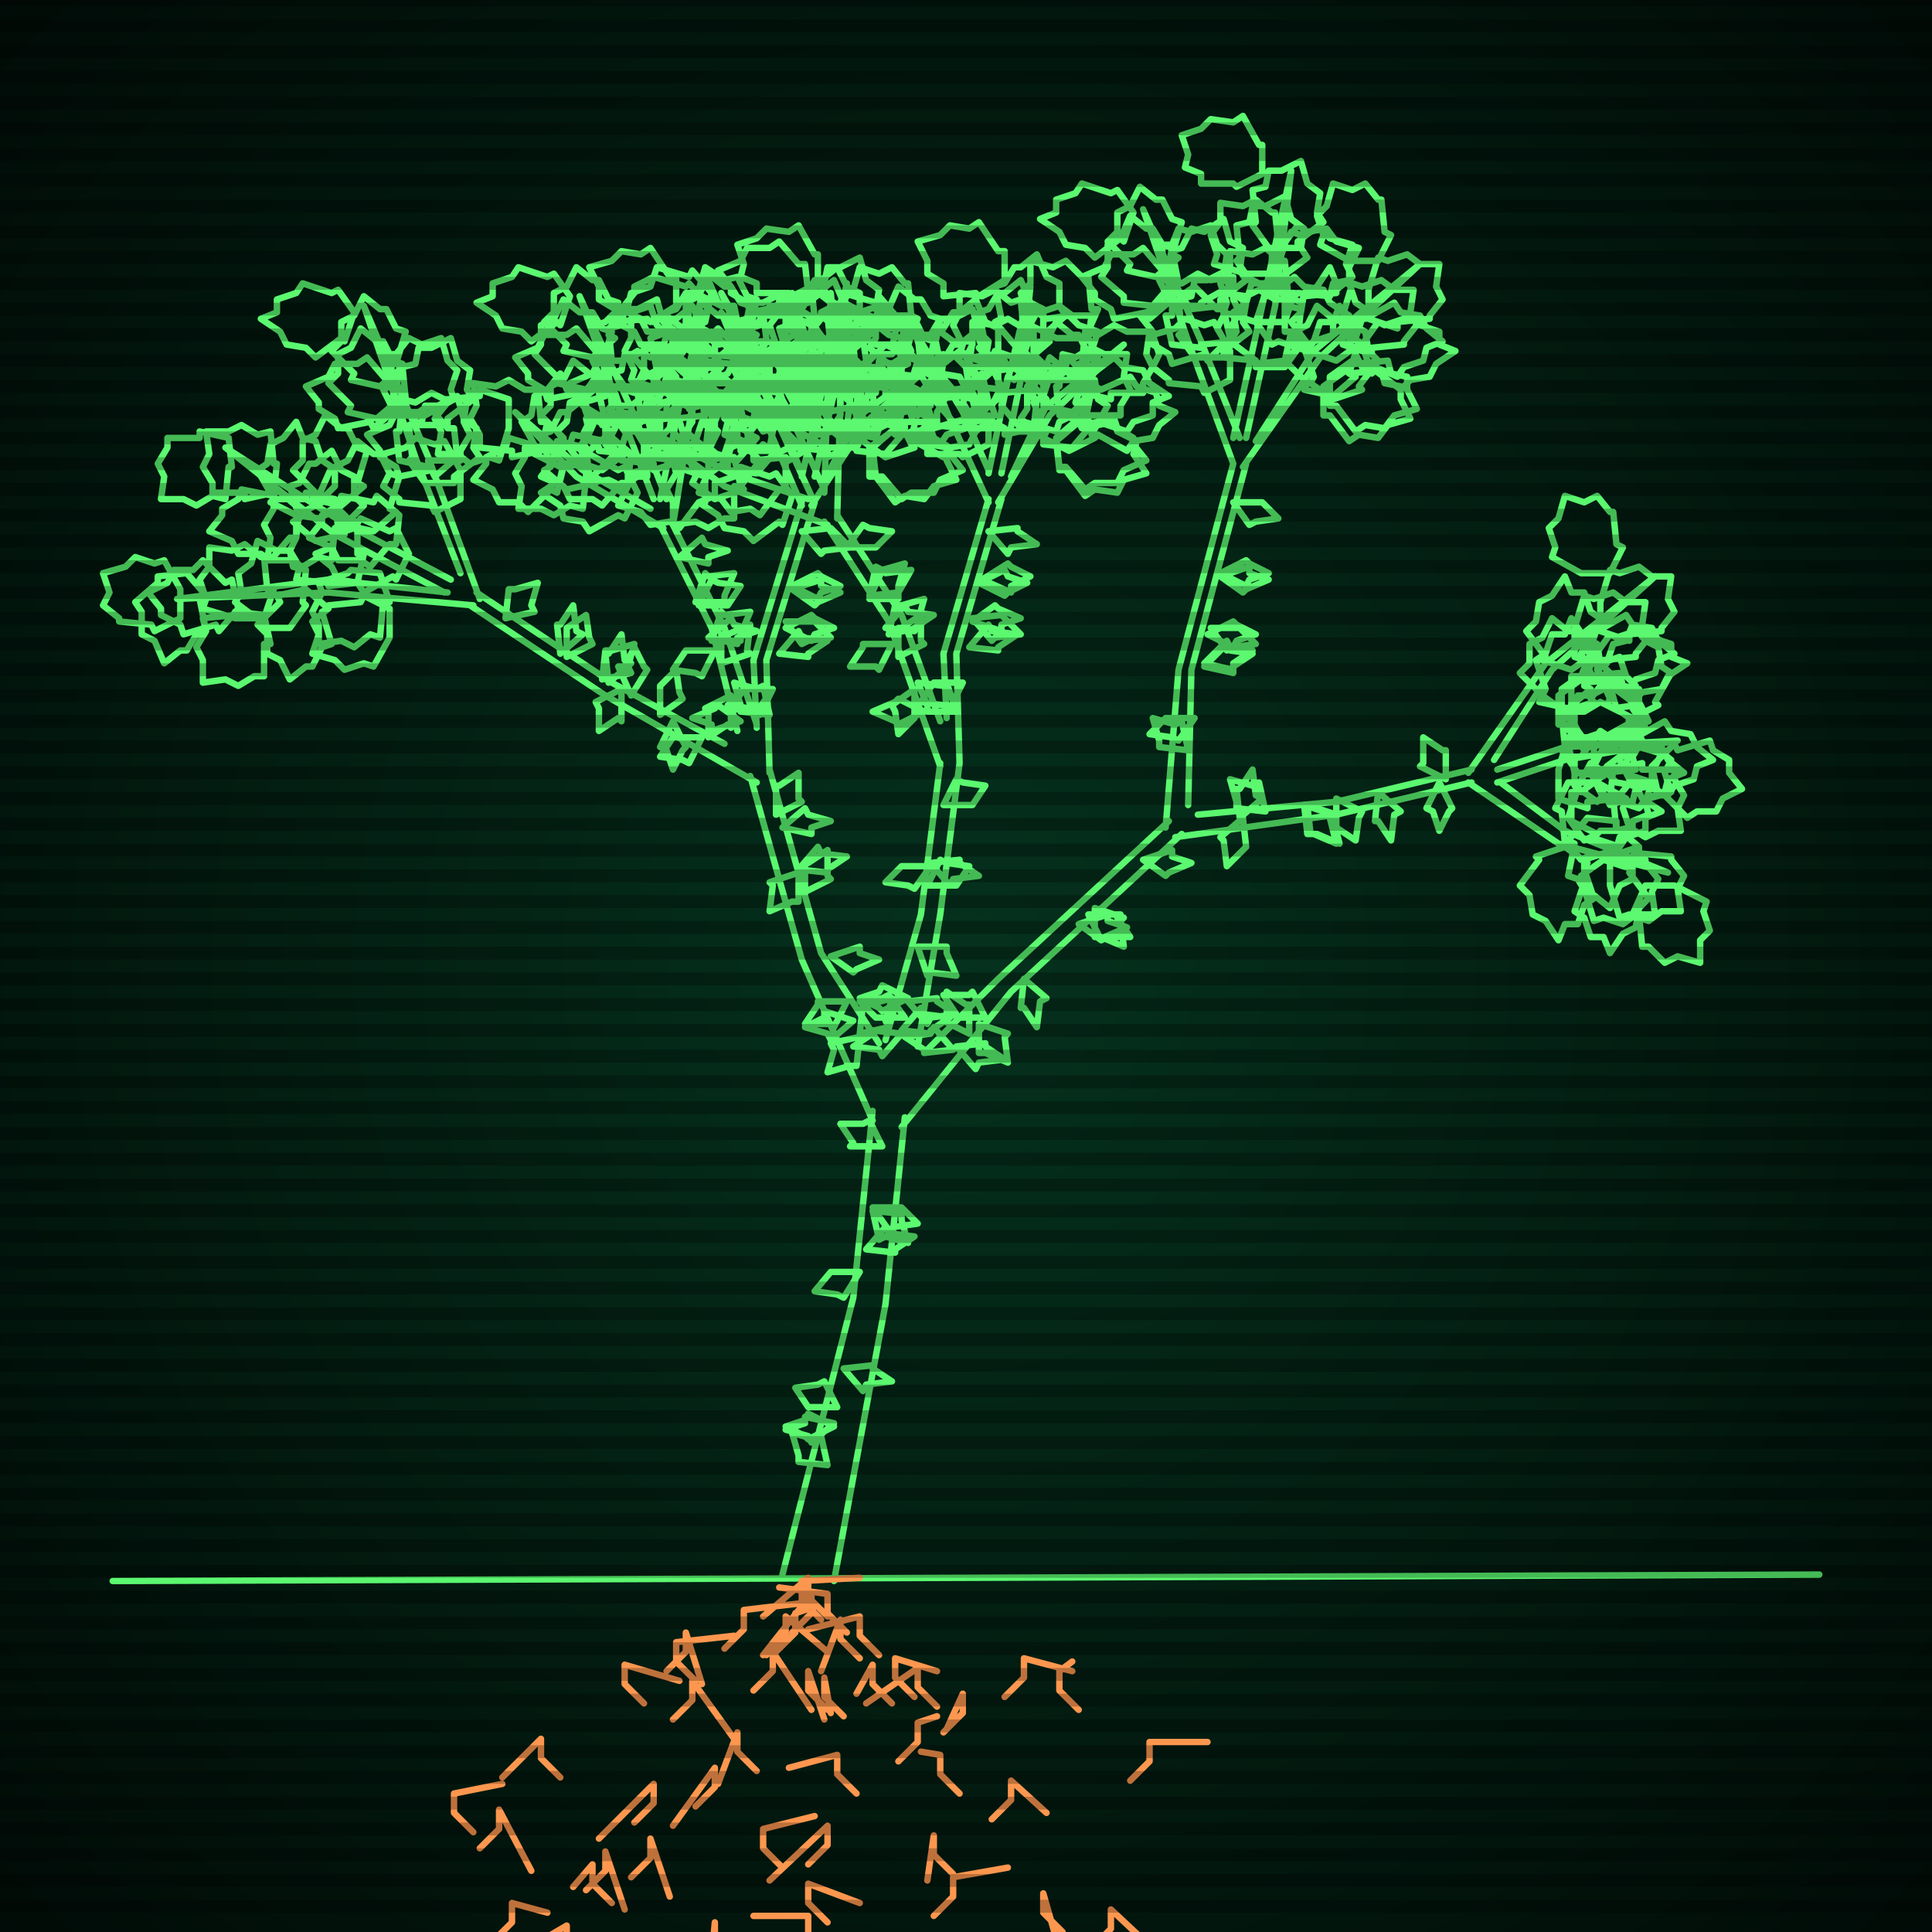
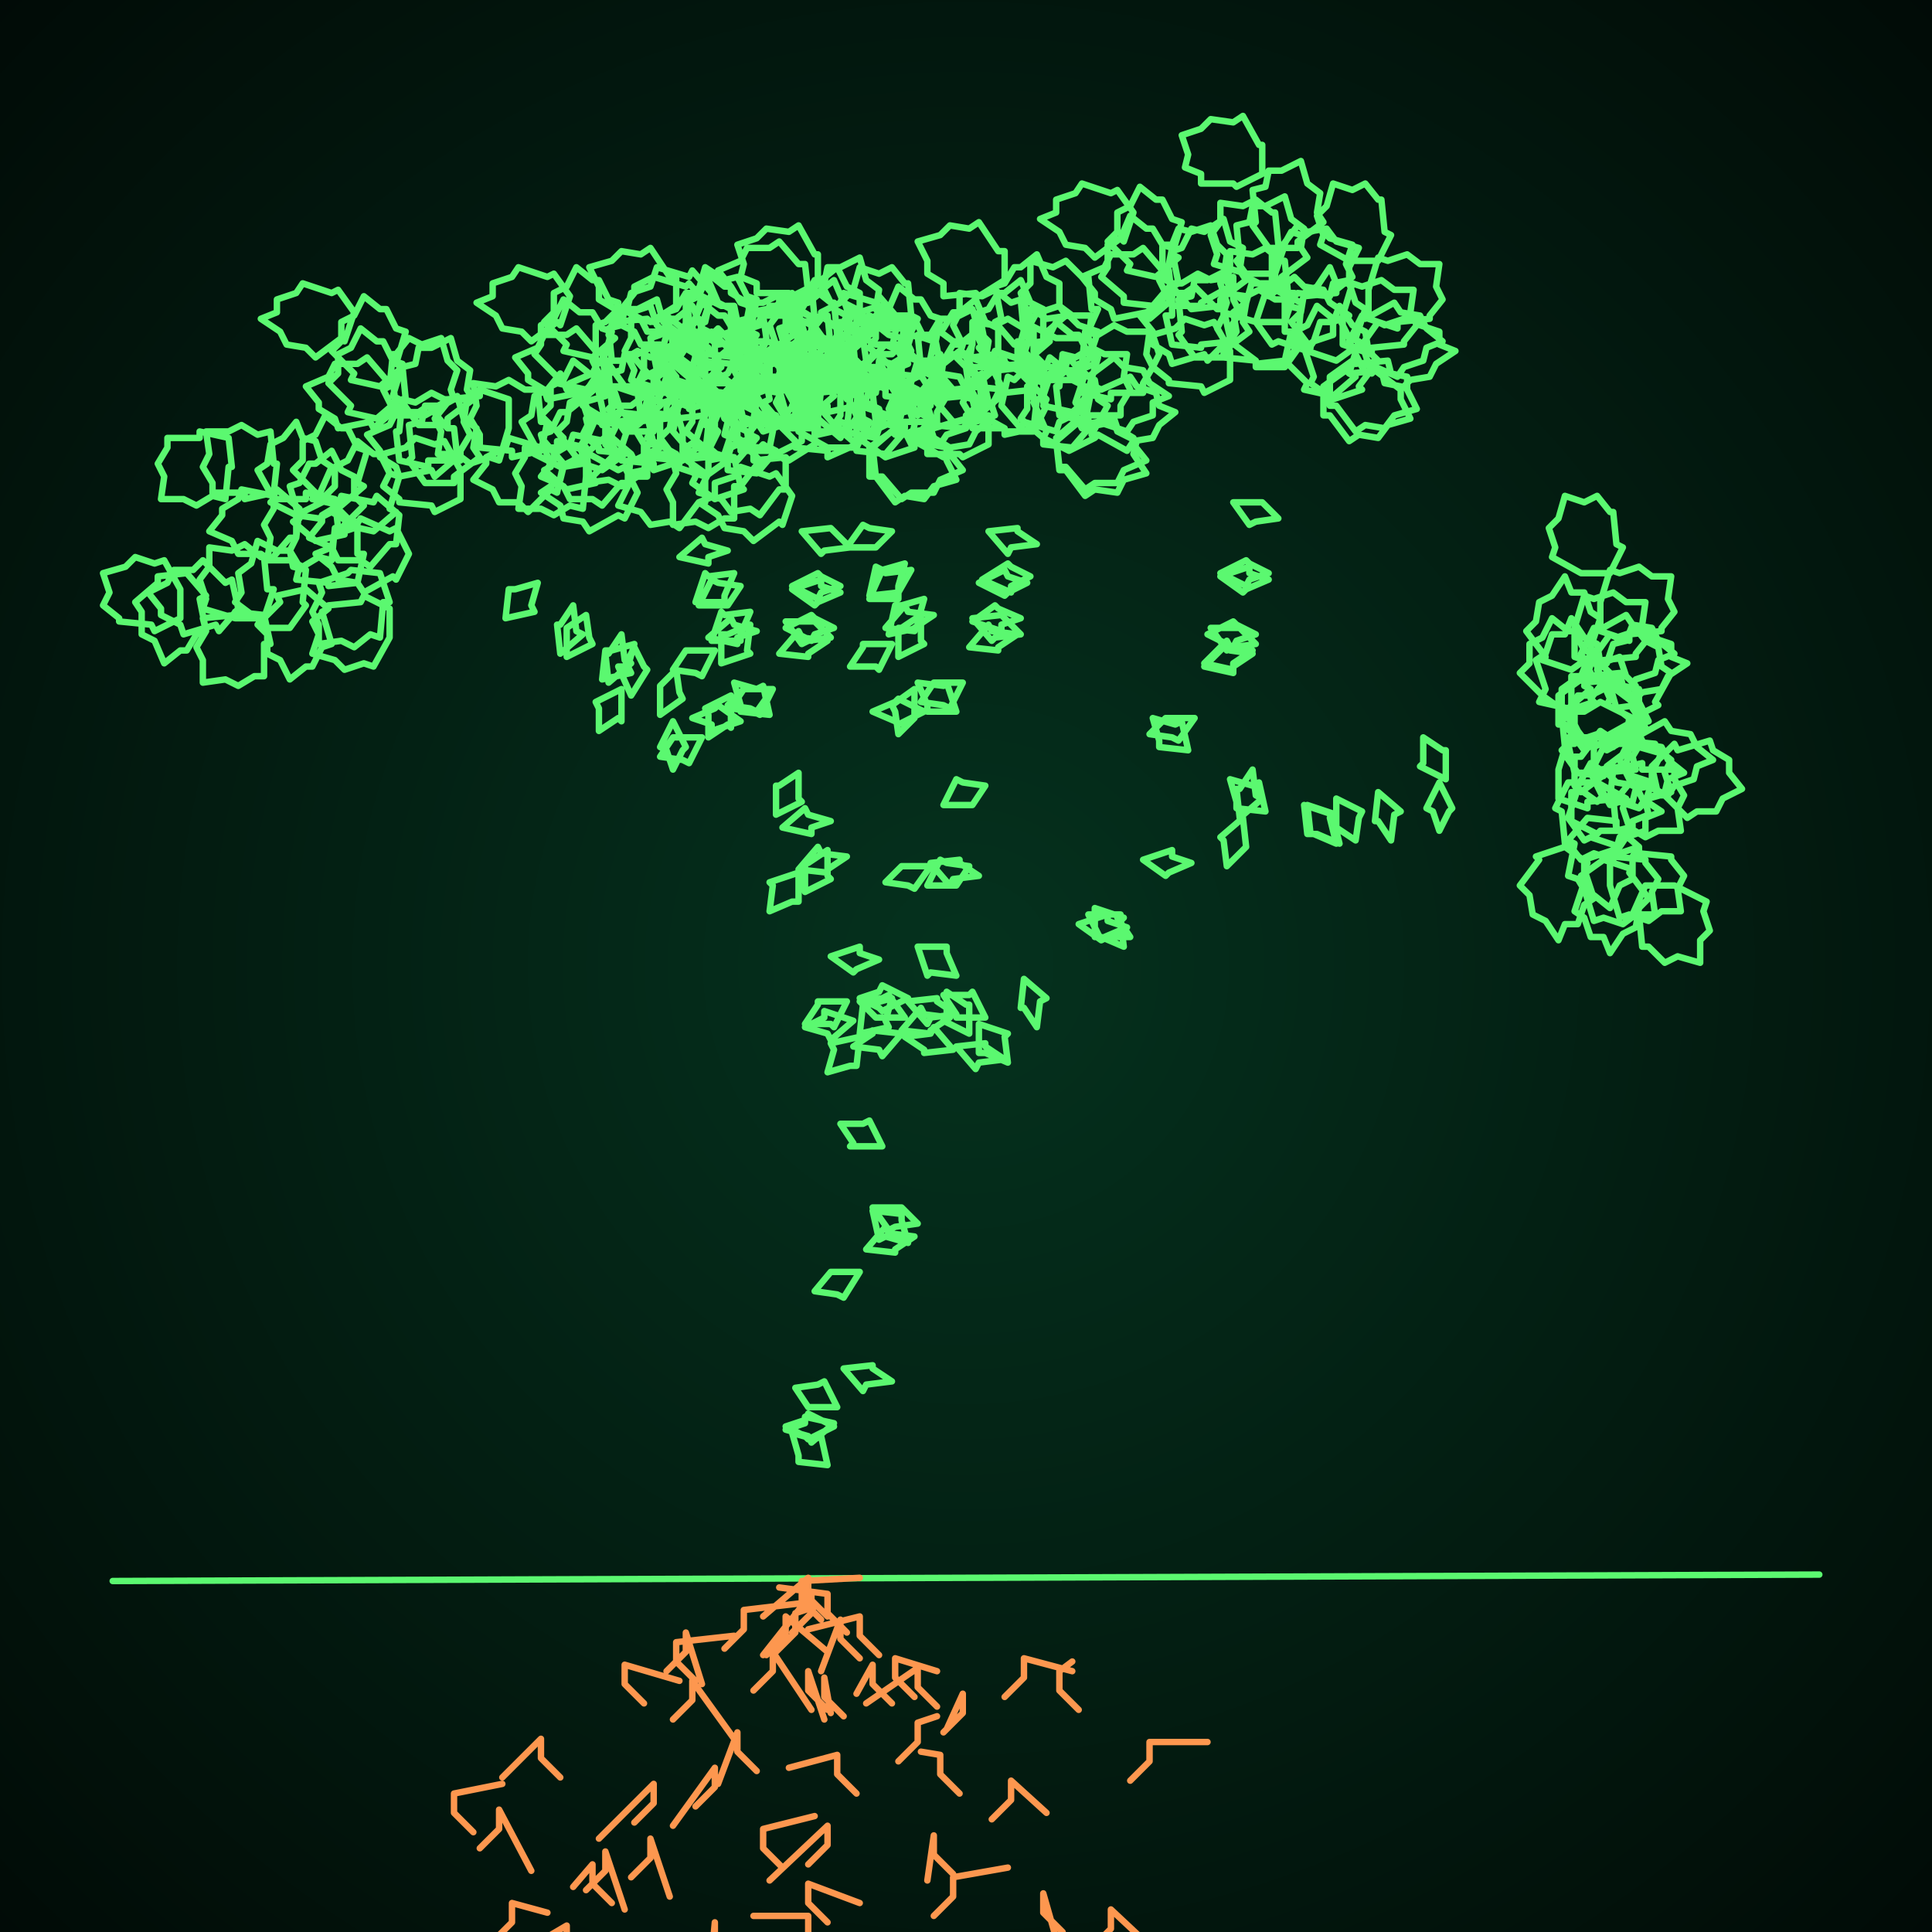
<svg xmlns="http://www.w3.org/2000/svg" width="600" height="600">
  <style>
                @keyframes glow {0 % {opacity: 0.6;}
                3% {opacity: 0.9;} 30% {opacity: 0.6} 70% {opacity: 0.9}}
    
                .flicker {
                animation: glow 3s linear infinite alternate;
                animation-duration: 1.2s;
                animation-delay: 0.9s;
            }
    
    
            </style>
  <defs>
    <radialGradient id="screenGradient" r="100%">
      <stop offset="0%" stop-color="#05321e" />
      <stop offset="90%" stop-color="black" />
    </radialGradient>
  </defs>
-   <rect fill="black" width="600" height="600" />
  <rect className="flicker" fill="url(#screenGradient)" width="600" height="600" />
  <path id="ground-path" className="flicker" style="fill: none;stroke: #5bf870;stroke-width:2px;stroke-linecap:round;stroke-linejoin:round;stroke-miterlimit:4;stroke-dasharray:none" d="M 35 491 L 565 489 " />
-   <path id="branch-path" className="flicker" style="fill: none;stroke: #5bf870;stroke-width:2px;stroke-linecap:round;stroke-linejoin:round;stroke-miterlimit:4;stroke-dasharray:none" d="M 243 489 L 265 403 L 271 345 M 281 347 L 275 405 L 259 491 M 271 348 L 249 298 L 233 241 M 239 239 L 255 296 L 273 324 M 235 243 L 188 216 L 146 188 M 148 184 L 190 212 L 225 231 M 147 188 L 102 184 L 55 186 L 102 180 L 139 184 M 138 184 L 104 166 L 70 139 L 106 162 L 140 180 M 143 178 L 129 142 L 113 95 L 133 142 L 149 186 M 229 227 L 221 195 L 205 163 M 209 163 L 225 195 L 235 225 M 206 164 L 179 148 L 160 128 L 181 146 L 202 158 M 203 155 L 193 129 L 180 92 L 197 129 L 207 155 M 205 155 L 211 126 L 218 97 L 215 126 L 209 163 M 235 226 L 234 205 L 249 156 M 253 156 L 238 205 L 239 240 M 249 157 L 237 129 L 224 97 L 241 127 L 249 147 M 249 148 L 256 118 L 263 88 L 260 118 L 253 148 M 256 149 L 267 129 L 293 110 L 269 131 L 252 157 M 275 323 L 286 284 L 292 237 M 298 237 L 292 284 L 285 325 M 292 238 L 276 193 L 256 162 M 260 160 L 280 191 L 292 224 M 257 163 L 225 151 L 202 134 L 227 147 L 251 155 M 252 154 L 240 128 L 224 91 L 244 126 L 256 152 M 256 153 L 257 122 L 258 91 L 261 122 L 260 161 M 294 223 L 293 203 L 307 155 M 311 155 L 297 203 L 298 237 M 307 156 L 295 130 L 283 101 L 299 128 L 307 146 M 307 147 L 313 118 L 320 89 L 317 118 L 311 147 M 314 148 L 324 127 L 349 107 L 326 129 L 310 156 M 288 326 L 310 304 L 363 255 M 367 259 L 314 308 L 280 350 M 362 257 L 366 208 L 383 144 M 387 144 L 370 208 L 369 250 M 383 144 L 369 106 L 355 65 L 373 106 L 385 136 M 383 136 L 392 95 L 401 53 L 396 95 L 387 136 M 390 137 L 408 109 L 441 82 L 410 111 L 386 145 M 372 253 L 415 249 L 457 239 M 457 243 L 415 253 L 365 260 M 456 240 L 480 206 L 514 179 L 482 208 L 464 236 M 465 239 L 486 232 L 521 230 L 486 236 L 465 243 M 466 243 L 486 258 L 518 271 L 484 262 L 456 243 " />
  <path id="leaf-path" className="flicker" style="fill: none;stroke: #5bf870;stroke-width:2px;stroke-linecap:round;stroke-linejoin:round;stroke-miterlimit:4;stroke-dasharray:none" d="M 259 443 L 251 447 L 250 446 L 244 443 L 250 441 L 251 439 L 259 443 M 262 425 L 271 424 L 271 425 L 277 429 L 269 430 L 268 432 L 262 425 M 267 395 L 262 403 L 260 402 L 253 401 L 258 395 L 258 395 L 267 395 M 257 455 L 248 454 L 248 452 L 246 445 L 253 447 L 255 446 L 257 455 M 274 356 L 264 356 L 265 355 L 261 349 L 268 349 L 270 348 L 274 356 M 271 375 L 280 375 L 280 375 L 285 380 L 278 381 L 276 382 L 271 375 M 269 388 L 275 381 L 276 383 L 284 384 L 278 388 L 278 389 L 269 388 M 259 442 L 252 448 L 251 446 L 244 444 L 250 442 L 250 440 L 259 442 M 260 437 L 251 437 L 251 437 L 247 431 L 254 430 L 256 429 L 260 437 M 271 376 L 280 377 L 280 379 L 282 386 L 275 384 L 273 385 L 271 376 M 243 257 L 250 251 L 251 253 L 258 255 L 252 257 L 252 259 L 243 257 M 248 271 L 248 280 L 246 280 L 239 283 L 240 275 L 239 274 L 248 271 M 265 317 L 258 323 L 257 321 L 250 319 L 256 316 L 256 314 L 265 317 M 248 270 L 254 263 L 255 265 L 263 266 L 257 270 L 257 271 L 248 270 M 250 277 L 250 268 L 251 268 L 257 264 L 257 272 L 258 273 L 250 277 M 267 321 L 268 312 L 270 312 L 277 310 L 275 317 L 276 319 L 267 321 M 263 311 L 259 319 L 258 318 L 250 318 L 254 312 L 254 311 L 263 311 M 258 297 L 267 294 L 267 296 L 273 298 L 266 301 L 265 302 L 258 297 M 241 253 L 241 244 L 242 244 L 248 240 L 248 248 L 249 249 L 241 253 M 267 322 L 266 331 L 264 331 L 257 333 L 259 326 L 258 324 L 267 322 M 205 222 L 205 213 L 205 213 L 210 208 L 211 215 L 212 217 L 205 222 M 193 214 L 193 224 L 192 223 L 186 227 L 186 220 L 185 218 L 193 214 M 187 211 L 188 202 L 190 202 L 197 200 L 195 207 L 196 209 L 187 211 M 174 203 L 173 194 L 174 194 L 178 188 L 179 196 L 181 197 L 174 203 M 196 216 L 192 207 L 194 207 L 197 201 L 200 207 L 201 208 L 196 216 M 209 224 L 213 232 L 212 233 L 209 239 L 207 233 L 205 232 L 209 224 M 218 229 L 214 237 L 212 236 L 205 235 L 209 229 L 209 229 L 218 229 M 157 192 L 158 183 L 160 183 L 167 181 L 165 188 L 166 190 L 157 192 M 176 204 L 176 195 L 176 195 L 182 191 L 183 198 L 184 200 L 176 204 M 189 212 L 188 203 L 189 203 L 193 197 L 194 205 L 196 206 L 189 212 M 56 192 L 48 196 L 47 194 L 37 193 L 37 192 L 32 188 L 34 184 L 32 178 L 39 176 L 42 173 L 48 175 L 51 174 L 56 183 L 56 183 L 56 192 M 95 183 L 102 189 L 100 190 L 103 200 L 100 201 L 97 207 L 95 207 L 90 211 L 87 205 L 83 203 L 83 197 L 80 194 L 87 187 L 86 185 L 95 183 M 111 181 L 102 182 L 102 181 L 92 180 L 93 176 L 90 171 L 92 167 L 92 160 L 99 161 L 103 159 L 108 162 L 111 162 L 111 172 L 113 172 L 111 181 M 82 191 L 84 200 L 82 200 L 82 210 L 79 210 L 74 213 L 70 211 L 63 212 L 63 205 L 61 201 L 64 196 L 63 192 L 73 191 L 73 190 L 82 191 M 90 195 L 81 195 L 81 193 L 73 187 L 75 184 L 74 178 L 78 175 L 80 168 L 86 171 L 90 171 L 91 176 L 95 177 L 94 187 L 95 188 L 90 195 M 58 178 L 64 185 L 62 186 L 64 196 L 61 197 L 58 202 L 56 202 L 51 206 L 48 199 L 44 197 L 44 190 L 42 187 L 49 181 L 49 179 L 58 178 M 121 189 L 121 198 L 121 198 L 116 207 L 113 206 L 107 208 L 104 205 L 97 203 L 99 197 L 97 193 L 102 189 L 102 188 L 112 187 L 113 185 L 121 189 M 82 192 L 73 192 L 73 192 L 63 189 L 64 186 L 62 180 L 65 176 L 65 170 L 72 171 L 76 169 L 81 173 L 82 173 L 83 183 L 85 183 L 82 192 M 74 189 L 68 196 L 67 194 L 57 197 L 56 194 L 50 191 L 50 189 L 46 184 L 52 181 L 54 177 L 60 177 L 63 174 L 70 181 L 72 180 L 74 189 M 118 178 L 121 187 L 119 187 L 118 198 L 115 197 L 110 201 L 106 199 L 99 200 L 99 194 L 97 190 L 100 184 L 99 181 L 108 178 L 109 177 L 118 178 M 104 155 L 105 164 L 104 164 L 103 174 L 99 173 L 94 176 L 90 174 L 83 174 L 84 167 L 82 163 L 85 158 L 85 155 L 95 155 L 95 153 L 104 155 M 116 165 L 107 163 L 108 161 L 101 154 L 104 151 L 104 145 L 108 143 L 111 137 L 116 141 L 118 141 L 121 147 L 124 148 L 121 158 L 123 159 L 116 165 M 93 158 L 92 167 L 90 167 L 84 174 L 81 172 L 74 172 L 72 168 L 65 165 L 69 160 L 69 158 L 74 155 L 75 152 L 85 154 L 86 152 L 93 158 M 98 168 L 91 162 L 93 161 L 90 151 L 93 150 L 96 144 L 98 144 L 103 140 L 106 146 L 110 148 L 110 154 L 113 157 L 106 164 L 107 166 L 98 168 M 71 136 L 72 145 L 71 145 L 70 155 L 66 154 L 61 157 L 57 155 L 50 155 L 51 148 L 49 144 L 52 139 L 52 136 L 62 136 L 62 134 L 71 136 M 127 172 L 123 180 L 122 179 L 113 184 L 111 181 L 105 180 L 103 176 L 98 172 L 103 170 L 104 166 L 110 164 L 112 161 L 121 165 L 123 164 L 127 172 M 92 160 L 84 156 L 85 155 L 80 146 L 83 144 L 84 138 L 88 136 L 92 131 L 94 136 L 98 137 L 100 143 L 103 145 L 99 154 L 100 156 L 92 160 M 85 153 L 76 155 L 76 153 L 66 153 L 66 150 L 63 145 L 65 141 L 64 134 L 71 134 L 75 132 L 80 135 L 84 134 L 85 144 L 86 144 L 85 153 M 124 160 L 123 169 L 121 169 L 115 176 L 112 174 L 105 174 L 103 170 L 96 167 L 100 162 L 100 160 L 105 157 L 106 154 L 116 156 L 117 154 L 124 160 M 106 157 L 97 155 L 98 153 L 91 146 L 94 143 L 94 137 L 98 135 L 101 129 L 106 133 L 108 133 L 111 139 L 114 140 L 111 150 L 113 151 L 106 157 M 132 150 L 127 143 L 128 142 L 127 132 L 131 131 L 132 126 L 136 126 L 142 123 L 144 130 L 148 133 L 147 139 L 149 142 L 141 148 L 141 150 L 132 150 M 123 127 L 116 133 L 115 131 L 105 133 L 104 130 L 99 127 L 99 125 L 95 120 L 102 117 L 104 113 L 111 113 L 114 111 L 120 118 L 122 118 L 123 127 M 124 143 L 123 134 L 124 134 L 125 124 L 129 125 L 134 122 L 138 124 L 145 124 L 144 131 L 146 135 L 143 140 L 143 143 L 133 143 L 133 145 L 124 143 M 110 97 L 107 106 L 106 105 L 98 111 L 95 108 L 89 107 L 87 103 L 81 99 L 86 97 L 86 93 L 92 91 L 94 88 L 103 91 L 105 90 L 110 97 M 143 155 L 135 159 L 134 157 L 124 156 L 124 155 L 119 151 L 121 147 L 119 141 L 126 139 L 129 136 L 135 138 L 138 137 L 143 146 L 143 146 L 143 155 M 123 129 L 119 121 L 121 120 L 122 110 L 123 110 L 127 105 L 131 107 L 137 105 L 139 112 L 142 115 L 140 121 L 141 124 L 132 129 L 132 129 L 123 129 M 118 120 L 109 118 L 110 116 L 103 109 L 106 106 L 106 100 L 110 98 L 113 92 L 118 96 L 120 96 L 123 102 L 126 103 L 123 113 L 125 114 L 118 120 M 142 142 L 135 148 L 134 146 L 124 148 L 123 145 L 118 142 L 118 140 L 114 135 L 121 132 L 123 128 L 130 128 L 133 126 L 139 133 L 141 133 L 142 142 M 130 132 L 125 125 L 126 124 L 125 114 L 129 113 L 130 108 L 134 108 L 140 105 L 142 112 L 146 115 L 145 121 L 147 124 L 139 130 L 139 132 L 130 132 M 117 130 L 108 128 L 109 126 L 102 119 L 105 116 L 105 110 L 109 108 L 112 102 L 117 106 L 119 106 L 122 112 L 125 113 L 122 123 L 124 124 L 117 130 M 222 202 L 218 210 L 216 209 L 209 208 L 213 202 L 213 202 L 222 202 M 220 198 L 227 192 L 228 194 L 235 196 L 229 198 L 229 200 L 220 198 M 216 187 L 219 178 L 220 179 L 228 178 L 225 185 L 225 187 L 216 187 M 224 206 L 224 197 L 226 197 L 233 194 L 232 202 L 233 203 L 224 206 M 227 216 L 227 226 L 226 225 L 220 229 L 220 222 L 219 220 L 227 216 M 230 224 L 221 227 L 221 225 L 215 223 L 222 220 L 223 219 L 230 224 M 211 173 L 218 167 L 219 169 L 226 171 L 220 173 L 220 175 L 211 173 M 217 188 L 221 180 L 223 181 L 230 182 L 226 188 L 226 188 L 217 188 M 221 199 L 224 190 L 225 191 L 233 190 L 230 197 L 230 199 L 221 199 M 224 206 L 224 197 L 226 197 L 233 194 L 232 202 L 233 203 L 224 206 M 182 139 L 183 148 L 182 148 L 181 158 L 177 157 L 172 160 L 168 158 L 161 158 L 162 151 L 160 147 L 163 142 L 163 139 L 173 139 L 173 137 L 182 139 M 187 146 L 178 143 L 179 142 L 173 134 L 176 131 L 177 125 L 181 123 L 185 117 L 187 122 L 191 122 L 193 128 L 196 130 L 193 139 L 194 141 L 187 146 M 175 144 L 173 153 L 171 152 L 164 159 L 161 156 L 155 156 L 153 152 L 147 149 L 151 144 L 151 142 L 157 139 L 158 136 L 168 139 L 169 137 L 175 144 M 176 152 L 169 146 L 171 145 L 168 135 L 171 134 L 174 128 L 176 128 L 181 124 L 184 130 L 188 132 L 188 138 L 191 141 L 184 148 L 185 150 L 176 152 M 158 124 L 158 133 L 158 133 L 155 143 L 152 142 L 146 144 L 142 141 L 136 141 L 137 134 L 135 130 L 139 125 L 139 124 L 149 123 L 149 121 L 158 124 M 198 153 L 194 161 L 192 160 L 183 165 L 181 162 L 175 161 L 174 157 L 168 153 L 174 149 L 175 145 L 181 144 L 183 141 L 192 146 L 194 145 L 198 153 M 174 145 L 166 141 L 167 140 L 162 131 L 165 129 L 166 123 L 170 121 L 174 116 L 176 121 L 180 122 L 182 128 L 185 130 L 181 139 L 182 141 L 174 145 M 168 140 L 159 142 L 159 140 L 149 139 L 149 135 L 146 130 L 148 126 L 147 119 L 154 120 L 158 118 L 163 121 L 167 121 L 168 131 L 170 131 L 168 140 M 196 141 L 195 150 L 193 150 L 187 157 L 184 155 L 177 155 L 175 151 L 168 148 L 172 143 L 172 141 L 177 138 L 178 135 L 188 137 L 189 135 L 196 141 M 183 140 L 174 138 L 175 136 L 168 129 L 171 126 L 171 120 L 175 118 L 178 112 L 183 116 L 185 116 L 188 122 L 191 123 L 188 133 L 190 134 L 183 140 M 194 134 L 189 127 L 190 126 L 189 116 L 193 115 L 194 110 L 198 110 L 204 107 L 206 114 L 210 117 L 209 123 L 211 126 L 203 132 L 203 134 L 194 134 M 188 118 L 181 124 L 180 122 L 170 124 L 169 121 L 164 118 L 164 116 L 160 111 L 167 108 L 169 104 L 176 104 L 179 102 L 185 109 L 187 109 L 188 118 M 188 131 L 186 122 L 188 122 L 189 112 L 193 112 L 198 109 L 202 111 L 209 110 L 208 117 L 210 121 L 207 126 L 207 130 L 197 131 L 197 133 L 188 131 M 177 92 L 174 101 L 173 100 L 165 106 L 162 103 L 156 102 L 154 98 L 148 94 L 153 92 L 153 88 L 159 86 L 161 83 L 170 86 L 172 85 L 177 92 M 205 139 L 197 143 L 196 141 L 186 140 L 186 139 L 181 135 L 183 131 L 181 125 L 188 123 L 191 120 L 197 122 L 200 121 L 205 130 L 205 130 L 205 139 M 188 120 L 184 112 L 185 111 L 185 101 L 188 100 L 192 96 L 196 97 L 202 95 L 204 101 L 207 104 L 205 111 L 206 114 L 197 119 L 198 120 L 188 120 M 184 111 L 175 109 L 176 107 L 169 100 L 172 97 L 172 91 L 176 89 L 179 83 L 184 87 L 186 87 L 189 93 L 192 94 L 189 104 L 191 105 L 184 111 M 205 126 L 198 132 L 197 130 L 187 132 L 186 129 L 181 126 L 181 124 L 177 119 L 184 116 L 186 112 L 193 112 L 196 110 L 202 117 L 204 117 L 205 126 M 194 120 L 189 113 L 190 112 L 189 102 L 193 101 L 194 96 L 198 96 L 204 93 L 206 100 L 210 103 L 209 109 L 211 112 L 203 118 L 203 120 L 194 120 M 182 121 L 173 119 L 173 117 L 166 110 L 168 107 L 168 101 L 172 99 L 175 93 L 180 97 L 184 97 L 187 102 L 190 103 L 187 113 L 189 114 L 182 121 M 215 121 L 206 122 L 205 121 L 196 118 L 197 115 L 194 109 L 196 105 L 196 99 L 203 100 L 207 98 L 212 102 L 215 101 L 216 112 L 218 112 L 215 121 M 209 134 L 211 125 L 213 126 L 220 119 L 223 122 L 229 122 L 231 126 L 237 129 L 233 134 L 233 136 L 227 139 L 226 142 L 216 139 L 215 141 L 209 134 M 210 95 L 202 100 L 201 99 L 191 100 L 191 96 L 186 93 L 186 89 L 183 83 L 190 81 L 193 78 L 199 79 L 202 77 L 208 86 L 210 86 L 210 95 M 219 142 L 210 142 L 210 141 L 201 136 L 203 133 L 202 126 L 205 123 L 207 117 L 213 119 L 217 118 L 219 123 L 222 123 L 222 133 L 223 134 L 219 142 M 214 123 L 214 114 L 215 114 L 220 105 L 223 107 L 230 106 L 233 109 L 239 111 L 237 117 L 238 121 L 233 123 L 233 126 L 223 126 L 222 127 L 214 123 M 213 115 L 207 108 L 209 107 L 207 97 L 210 96 L 213 91 L 215 91 L 220 87 L 223 94 L 227 96 L 227 103 L 229 106 L 222 112 L 222 114 L 213 115 M 219 129 L 210 130 L 210 129 L 200 128 L 201 124 L 198 119 L 200 115 L 200 108 L 207 109 L 211 107 L 216 110 L 219 110 L 219 120 L 221 120 L 219 129 M 215 123 L 215 114 L 215 114 L 218 104 L 221 105 L 227 103 L 231 106 L 237 106 L 236 113 L 238 117 L 234 122 L 234 123 L 224 124 L 224 126 L 215 123 M 208 123 L 202 116 L 204 115 L 202 105 L 205 104 L 208 99 L 210 99 L 215 95 L 218 102 L 222 104 L 222 111 L 224 114 L 217 120 L 217 122 L 208 123 M 219 141 L 210 143 L 210 141 L 200 141 L 200 138 L 197 133 L 199 129 L 198 122 L 205 122 L 209 120 L 214 123 L 218 122 L 219 132 L 220 132 L 219 141 M 244 193 L 253 193 L 253 193 L 258 198 L 251 199 L 249 200 L 244 193 M 246 182 L 254 178 L 255 179 L 261 182 L 255 184 L 254 186 L 246 182 M 242 203 L 248 196 L 249 198 L 257 199 L 251 203 L 251 204 L 242 203 M 240 214 L 236 222 L 234 221 L 227 220 L 231 214 L 231 214 L 240 214 M 239 222 L 230 221 L 230 219 L 228 212 L 235 214 L 237 213 L 239 222 M 249 165 L 258 164 L 259 165 L 264 170 L 256 171 L 255 172 L 249 165 M 246 183 L 255 180 L 255 182 L 261 184 L 254 187 L 253 188 L 246 183 M 244 195 L 252 191 L 253 192 L 259 195 L 253 197 L 252 199 L 244 195 M 242 203 L 248 196 L 249 198 L 257 199 L 251 203 L 251 204 L 242 203 M 240 214 L 235 221 L 233 220 L 226 219 L 231 214 L 231 214 L 240 214 M 238 131 L 232 124 L 234 123 L 232 113 L 235 112 L 238 106 L 242 107 L 248 103 L 250 110 L 254 112 L 253 119 L 255 122 L 247 128 L 247 130 L 238 131 M 232 119 L 225 126 L 224 124 L 214 127 L 213 124 L 208 121 L 208 117 L 204 112 L 210 109 L 212 105 L 218 105 L 221 103 L 228 110 L 230 110 L 232 119 M 231 131 L 229 122 L 231 122 L 231 112 L 234 112 L 239 109 L 243 111 L 250 110 L 250 117 L 252 121 L 249 126 L 250 130 L 240 131 L 240 132 L 231 131 M 220 95 L 217 104 L 216 103 L 208 110 L 205 107 L 199 107 L 197 103 L 191 100 L 195 95 L 196 91 L 202 89 L 203 86 L 213 89 L 214 88 L 220 95 M 249 137 L 241 141 L 240 140 L 230 140 L 230 137 L 225 135 L 226 131 L 224 125 L 230 123 L 233 120 L 240 121 L 243 119 L 248 128 L 249 128 L 249 137 M 231 121 L 227 113 L 228 112 L 228 102 L 231 102 L 233 97 L 237 98 L 243 96 L 245 102 L 248 105 L 247 112 L 249 115 L 240 120 L 240 121 L 231 121 M 227 113 L 218 112 L 218 110 L 211 104 L 213 101 L 213 94 L 217 92 L 220 85 L 225 89 L 227 89 L 230 94 L 233 95 L 231 105 L 233 106 L 227 113 M 248 124 L 242 131 L 241 129 L 231 132 L 230 129 L 224 126 L 224 124 L 220 119 L 226 116 L 228 112 L 234 112 L 237 109 L 244 116 L 246 115 L 248 124 M 238 120 L 232 113 L 234 112 L 232 102 L 235 101 L 238 96 L 240 96 L 245 92 L 248 99 L 252 101 L 252 108 L 254 111 L 247 117 L 247 119 L 238 120 M 225 122 L 216 121 L 216 119 L 209 113 L 211 110 L 211 103 L 215 101 L 218 94 L 223 98 L 225 98 L 228 103 L 231 104 L 229 114 L 231 115 L 225 122 M 259 113 L 250 113 L 250 113 L 240 110 L 241 107 L 239 101 L 242 97 L 242 91 L 249 92 L 253 90 L 258 94 L 259 94 L 260 104 L 262 104 L 259 113 M 254 126 L 256 117 L 258 118 L 265 111 L 268 114 L 274 114 L 276 118 L 282 121 L 278 126 L 278 128 L 272 131 L 271 134 L 261 131 L 260 133 L 254 126 M 254 88 L 246 92 L 245 91 L 235 91 L 235 88 L 230 86 L 231 82 L 229 76 L 235 74 L 238 71 L 245 72 L 248 70 L 253 79 L 254 79 L 254 88 M 263 134 L 254 134 L 254 132 L 246 126 L 248 123 L 247 117 L 251 114 L 253 107 L 259 110 L 263 110 L 264 115 L 268 116 L 267 126 L 268 127 L 263 134 M 258 115 L 258 106 L 259 106 L 264 97 L 267 99 L 274 98 L 277 101 L 283 103 L 281 109 L 282 113 L 277 115 L 277 118 L 267 118 L 266 119 L 258 115 M 257 107 L 252 100 L 253 99 L 252 89 L 256 88 L 257 83 L 261 83 L 267 80 L 269 87 L 273 90 L 272 96 L 274 99 L 266 105 L 266 107 L 257 107 M 263 121 L 254 122 L 253 121 L 244 118 L 245 115 L 242 109 L 244 105 L 244 99 L 251 100 L 255 98 L 260 102 L 263 101 L 264 112 L 266 112 L 263 121 M 259 115 L 259 106 L 259 106 L 264 96 L 267 97 L 273 95 L 276 98 L 283 98 L 281 105 L 283 109 L 278 114 L 278 116 L 268 117 L 268 119 L 259 115 M 252 115 L 246 108 L 248 107 L 246 97 L 249 96 L 252 91 L 254 91 L 259 87 L 262 94 L 266 96 L 266 103 L 268 106 L 261 112 L 261 114 L 252 115 M 263 133 L 254 135 L 254 133 L 244 133 L 244 130 L 241 125 L 243 121 L 242 114 L 249 114 L 253 112 L 258 115 L 262 114 L 263 124 L 264 124 L 263 133 M 271 139 L 278 133 L 279 135 L 289 133 L 290 136 L 295 139 L 295 141 L 299 146 L 292 149 L 290 153 L 283 153 L 280 155 L 274 148 L 272 148 L 271 139 M 281 107 L 272 107 L 272 107 L 263 102 L 264 99 L 262 93 L 265 90 L 267 83 L 273 85 L 277 83 L 281 88 L 282 88 L 283 98 L 285 99 L 281 107 M 275 142 L 268 137 L 269 135 L 266 126 L 269 124 L 271 118 L 275 118 L 277 113 L 281 119 L 285 121 L 286 127 L 289 130 L 283 138 L 284 139 L 275 142 M 279 130 L 283 122 L 285 123 L 294 119 L 296 122 L 302 124 L 303 128 L 308 130 L 303 134 L 301 138 L 295 139 L 293 142 L 284 137 L 283 138 L 279 130 M 280 123 L 280 114 L 280 114 L 283 104 L 286 105 L 292 103 L 296 106 L 302 106 L 301 113 L 303 117 L 299 122 L 299 123 L 289 124 L 289 126 L 280 123 M 276 129 L 267 126 L 268 125 L 261 117 L 264 114 L 264 108 L 268 106 L 271 100 L 276 104 L 280 105 L 282 111 L 285 112 L 282 122 L 283 123 L 276 129 M 276 127 L 280 118 L 281 119 L 290 113 L 292 116 L 298 117 L 300 121 L 305 125 L 300 129 L 300 133 L 294 135 L 292 138 L 283 134 L 281 135 L 276 127 M 272 131 L 271 122 L 272 122 L 273 112 L 277 113 L 282 110 L 286 112 L 293 112 L 292 119 L 294 123 L 291 128 L 291 131 L 281 131 L 281 133 L 272 131 M 275 141 L 266 140 L 266 138 L 259 132 L 261 129 L 261 122 L 265 120 L 268 113 L 273 117 L 275 117 L 278 122 L 281 123 L 279 133 L 281 134 L 275 141 M 270 139 L 277 134 L 278 135 L 288 134 L 289 138 L 294 139 L 294 143 L 297 149 L 290 151 L 287 155 L 281 154 L 278 156 L 272 148 L 270 148 L 270 139 M 289 269 L 284 276 L 282 275 L 275 274 L 280 269 L 280 269 L 289 269 M 281 316 L 272 316 L 272 316 L 267 311 L 274 310 L 276 309 L 281 316 M 289 268 L 298 267 L 298 268 L 304 272 L 296 273 L 295 275 L 289 268 M 288 275 L 292 267 L 294 268 L 301 269 L 297 275 L 297 275 L 288 275 M 280 320 L 286 313 L 287 315 L 295 316 L 289 320 L 289 321 L 280 320 M 282 310 L 274 314 L 273 313 L 267 310 L 273 308 L 274 306 L 282 310 M 285 294 L 294 294 L 294 296 L 297 303 L 289 302 L 288 303 L 285 294 M 293 250 L 297 242 L 299 243 L 306 244 L 302 250 L 302 250 L 293 250 M 280 321 L 274 328 L 273 326 L 265 325 L 271 321 L 271 320 L 280 321 M 282 311 L 291 310 L 291 311 L 297 315 L 289 316 L 288 318 L 282 311 M 277 200 L 273 208 L 272 207 L 264 207 L 268 201 L 268 200 L 277 200 M 275 195 L 281 188 L 282 190 L 290 191 L 284 195 L 284 196 L 275 195 M 270 185 L 272 176 L 274 177 L 281 175 L 279 182 L 279 184 L 270 185 M 279 204 L 279 195 L 280 195 L 286 191 L 286 199 L 287 200 L 279 204 M 284 214 L 284 223 L 284 223 L 279 228 L 278 221 L 277 219 L 284 214 M 287 221 L 279 225 L 278 224 L 271 221 L 278 218 L 279 217 L 287 221 M 263 170 L 268 163 L 270 164 L 277 165 L 272 170 L 272 170 L 263 170 M 270 186 L 274 177 L 275 178 L 283 177 L 279 184 L 279 186 L 270 186 M 276 197 L 278 188 L 280 188 L 287 186 L 285 193 L 285 195 L 276 197 M 279 204 L 279 195 L 280 195 L 286 191 L 286 199 L 287 200 L 279 204 M 228 142 L 230 151 L 228 151 L 228 161 L 225 161 L 220 164 L 216 162 L 209 163 L 209 156 L 207 152 L 210 147 L 209 143 L 219 142 L 219 141 L 228 142 M 235 147 L 226 146 L 226 144 L 219 138 L 221 135 L 221 128 L 225 126 L 228 119 L 233 123 L 235 123 L 238 128 L 241 129 L 239 139 L 241 140 L 235 147 M 219 147 L 219 156 L 217 156 L 211 164 L 208 162 L 202 163 L 199 159 L 192 157 L 195 151 L 195 147 L 200 146 L 201 142 L 211 143 L 212 142 L 219 147 M 222 155 L 215 150 L 216 148 L 213 139 L 216 137 L 218 131 L 222 131 L 224 126 L 228 132 L 232 134 L 233 140 L 236 143 L 230 151 L 231 152 L 222 155 M 201 129 L 203 138 L 201 138 L 201 148 L 198 148 L 193 151 L 189 149 L 182 150 L 182 143 L 180 139 L 183 134 L 182 130 L 192 129 L 192 128 L 201 129 M 246 154 L 243 163 L 242 162 L 234 168 L 231 165 L 225 164 L 223 160 L 217 156 L 222 154 L 222 150 L 228 148 L 230 145 L 239 148 L 241 147 L 246 154 M 219 148 L 210 145 L 211 144 L 205 136 L 208 133 L 209 127 L 213 125 L 217 119 L 219 124 L 223 124 L 225 130 L 228 132 L 225 141 L 226 143 L 219 148 M 212 143 L 203 146 L 203 144 L 193 143 L 193 142 L 189 137 L 191 133 L 190 126 L 196 126 L 200 123 L 206 125 L 209 124 L 212 134 L 212 134 L 212 143 M 244 143 L 244 152 L 242 152 L 236 160 L 233 158 L 227 159 L 224 155 L 217 153 L 220 147 L 220 143 L 225 142 L 226 138 L 236 139 L 237 138 L 244 143 M 229 143 L 220 142 L 220 140 L 213 134 L 215 131 L 215 124 L 219 122 L 222 115 L 227 119 L 229 119 L 232 124 L 235 125 L 233 135 L 235 136 L 229 143 M 243 132 L 237 125 L 239 124 L 237 114 L 240 113 L 243 108 L 245 108 L 250 104 L 253 111 L 257 113 L 257 120 L 259 123 L 252 129 L 252 131 L 243 132 M 234 117 L 228 124 L 227 122 L 217 125 L 216 122 L 210 119 L 210 117 L 206 112 L 212 109 L 214 105 L 220 105 L 223 102 L 230 109 L 232 108 L 234 117 M 235 130 L 232 121 L 234 121 L 235 111 L 236 111 L 241 107 L 245 109 L 252 108 L 252 114 L 255 118 L 253 124 L 254 127 L 244 130 L 244 130 L 235 130 M 221 91 L 219 100 L 217 99 L 210 106 L 207 103 L 201 103 L 199 99 L 193 96 L 197 91 L 197 89 L 203 86 L 204 83 L 214 86 L 215 84 L 221 91 M 253 138 L 245 143 L 244 142 L 234 143 L 234 139 L 229 136 L 229 132 L 226 126 L 233 124 L 236 121 L 242 122 L 245 120 L 251 129 L 253 129 L 253 138 M 233 118 L 228 111 L 229 110 L 228 100 L 232 99 L 233 94 L 237 94 L 243 91 L 245 98 L 249 101 L 248 107 L 250 110 L 242 116 L 242 118 L 233 118 M 229 111 L 220 110 L 220 108 L 212 102 L 214 99 L 213 92 L 217 90 L 219 83 L 225 87 L 229 86 L 232 92 L 235 93 L 233 103 L 235 104 L 229 111 M 253 125 L 248 132 L 246 131 L 237 134 L 235 131 L 229 129 L 229 125 L 224 123 L 230 119 L 232 115 L 238 114 L 241 111 L 249 117 L 250 116 L 253 125 M 241 119 L 234 113 L 236 112 L 233 102 L 236 101 L 239 95 L 241 95 L 246 91 L 249 97 L 253 99 L 253 105 L 256 108 L 249 115 L 250 117 L 241 119 M 228 119 L 219 119 L 219 117 L 211 111 L 213 108 L 212 102 L 216 99 L 218 92 L 224 95 L 228 95 L 229 100 L 233 101 L 232 111 L 233 112 L 228 119 M 258 117 L 249 119 L 249 117 L 239 117 L 239 114 L 236 109 L 238 105 L 237 98 L 244 98 L 248 96 L 253 99 L 257 98 L 258 108 L 259 108 L 258 117 M 254 130 L 255 121 L 257 121 L 263 113 L 266 115 L 273 114 L 275 118 L 282 120 L 278 126 L 279 130 L 273 133 L 272 136 L 262 134 L 261 136 L 254 130 M 251 91 L 244 97 L 243 95 L 233 97 L 232 94 L 227 91 L 227 89 L 223 84 L 230 81 L 232 77 L 239 77 L 242 75 L 248 82 L 250 82 L 251 91 M 266 139 L 257 139 L 257 139 L 248 134 L 249 131 L 247 125 L 250 122 L 252 115 L 258 117 L 262 115 L 266 120 L 267 120 L 268 130 L 270 131 L 266 139 M 257 119 L 257 110 L 257 110 L 262 100 L 265 101 L 271 99 L 274 102 L 281 102 L 279 109 L 281 113 L 276 118 L 276 120 L 266 121 L 266 123 L 257 119 M 255 111 L 248 105 L 250 104 L 247 94 L 250 93 L 253 87 L 255 87 L 260 83 L 263 89 L 267 91 L 267 97 L 270 100 L 263 107 L 264 109 L 255 111 M 266 126 L 257 128 L 257 126 L 247 126 L 247 123 L 244 118 L 246 114 L 245 107 L 252 107 L 256 105 L 261 108 L 265 107 L 266 117 L 267 117 L 266 126 M 260 119 L 259 110 L 260 110 L 261 100 L 265 101 L 270 98 L 274 100 L 281 100 L 280 107 L 282 111 L 279 116 L 279 119 L 269 119 L 269 121 L 260 119 M 251 119 L 244 113 L 245 112 L 242 102 L 245 101 L 247 95 L 251 94 L 256 90 L 259 96 L 263 98 L 263 104 L 266 107 L 259 115 L 260 116 L 251 119 M 266 138 L 257 142 L 257 140 L 247 139 L 247 137 L 242 132 L 244 128 L 242 121 L 249 121 L 252 118 L 258 120 L 261 119 L 266 129 L 266 129 L 266 138 M 302 192 L 311 191 L 312 192 L 317 197 L 309 198 L 308 199 L 302 192 M 305 180 L 313 175 L 314 176 L 320 179 L 314 182 L 314 184 L 305 180 M 301 201 L 307 194 L 308 196 L 316 197 L 310 201 L 310 202 L 301 201 M 299 212 L 295 220 L 293 219 L 286 218 L 290 212 L 290 212 L 299 212 M 297 221 L 288 221 L 288 219 L 285 212 L 293 213 L 294 212 L 297 221 M 307 165 L 316 164 L 316 165 L 322 169 L 314 170 L 313 172 L 307 165 M 304 181 L 312 177 L 313 179 L 319 181 L 313 184 L 312 185 L 304 181 M 302 193 L 309 188 L 310 189 L 317 192 L 311 194 L 311 196 L 302 193 M 301 201 L 307 194 L 308 196 L 316 197 L 310 201 L 310 202 L 301 201 M 299 212 L 295 220 L 293 219 L 286 218 L 290 212 L 290 212 L 299 212 M 296 131 L 290 124 L 292 123 L 290 113 L 293 112 L 296 107 L 298 107 L 303 103 L 306 110 L 310 112 L 310 119 L 312 122 L 305 128 L 305 130 L 296 131 M 291 122 L 285 129 L 284 127 L 274 130 L 273 127 L 267 124 L 267 122 L 263 117 L 269 114 L 271 110 L 277 110 L 280 107 L 287 114 L 289 113 L 291 122 M 290 132 L 287 123 L 289 123 L 290 112 L 293 113 L 298 109 L 302 111 L 309 110 L 309 116 L 311 120 L 308 126 L 309 129 L 300 132 L 299 133 L 290 132 M 279 99 L 277 108 L 275 107 L 268 114 L 265 111 L 259 111 L 257 107 L 251 104 L 255 99 L 255 97 L 261 94 L 262 91 L 272 94 L 273 92 L 279 99 M 307 138 L 299 142 L 298 141 L 288 141 L 288 138 L 283 136 L 284 132 L 282 126 L 288 124 L 291 121 L 298 122 L 301 120 L 306 129 L 307 129 L 307 138 M 290 123 L 285 115 L 286 114 L 285 104 L 289 104 L 292 99 L 296 99 L 302 96 L 304 103 L 307 106 L 306 112 L 308 115 L 299 121 L 299 123 L 290 123 M 286 117 L 277 116 L 277 114 L 270 108 L 272 105 L 272 98 L 276 96 L 279 89 L 284 93 L 286 93 L 289 98 L 292 99 L 290 109 L 292 110 L 286 117 M 307 125 L 301 132 L 300 130 L 290 133 L 289 130 L 283 127 L 283 125 L 279 120 L 285 117 L 287 113 L 293 113 L 296 110 L 303 117 L 305 116 L 307 125 M 296 121 L 290 114 L 292 113 L 290 103 L 293 102 L 296 97 L 298 97 L 303 93 L 306 100 L 310 102 L 310 109 L 312 112 L 305 118 L 305 120 L 296 121 M 284 124 L 275 123 L 275 121 L 267 115 L 269 112 L 268 105 L 272 103 L 274 96 L 280 100 L 284 99 L 287 105 L 290 106 L 288 116 L 290 117 L 284 124 M 317 113 L 308 114 L 307 113 L 298 110 L 299 107 L 296 101 L 298 97 L 298 91 L 305 92 L 309 90 L 314 94 L 317 93 L 318 104 L 320 104 L 317 113 M 311 126 L 313 117 L 315 118 L 322 111 L 325 114 L 331 114 L 333 118 L 339 121 L 335 126 L 335 128 L 329 131 L 328 134 L 318 131 L 317 133 L 311 126 M 312 87 L 304 92 L 303 91 L 293 92 L 293 88 L 288 85 L 288 81 L 285 75 L 292 73 L 295 70 L 301 71 L 304 69 L 310 78 L 312 78 L 312 87 M 321 134 L 312 134 L 312 133 L 303 128 L 305 125 L 304 118 L 307 115 L 309 109 L 315 111 L 319 110 L 321 115 L 324 115 L 324 125 L 325 126 L 321 134 M 316 115 L 316 106 L 317 106 L 322 97 L 325 99 L 332 98 L 335 101 L 341 103 L 339 109 L 340 113 L 335 115 L 335 118 L 325 118 L 324 119 L 316 115 M 315 107 L 309 100 L 311 99 L 309 89 L 312 88 L 315 83 L 317 83 L 322 79 L 325 86 L 329 88 L 329 95 L 331 98 L 324 104 L 324 106 L 315 107 M 321 121 L 312 122 L 312 121 L 302 120 L 303 116 L 300 111 L 302 107 L 302 100 L 309 101 L 313 99 L 318 102 L 321 102 L 321 112 L 323 112 L 321 121 M 317 115 L 317 106 L 317 106 L 320 96 L 323 97 L 329 95 L 333 98 L 339 98 L 338 105 L 340 109 L 336 114 L 336 115 L 326 116 L 326 118 L 317 115 M 310 115 L 304 108 L 306 107 L 304 97 L 307 96 L 310 91 L 312 91 L 317 87 L 320 94 L 324 96 L 324 103 L 326 106 L 319 112 L 319 114 L 310 115 M 321 133 L 312 135 L 312 133 L 302 133 L 302 130 L 299 125 L 301 121 L 300 114 L 307 114 L 311 112 L 316 115 L 320 114 L 321 124 L 322 124 L 321 133 M 328 136 L 335 130 L 336 132 L 346 130 L 347 133 L 352 136 L 352 138 L 356 143 L 349 146 L 347 150 L 340 150 L 337 152 L 331 145 L 329 145 L 328 136 M 337 105 L 328 105 L 328 105 L 318 100 L 319 97 L 317 91 L 320 88 L 320 81 L 327 83 L 331 81 L 336 86 L 338 86 L 339 96 L 341 96 L 337 105 M 332 140 L 324 136 L 325 134 L 321 125 L 324 123 L 326 117 L 330 116 L 332 111 L 336 116 L 340 118 L 341 124 L 344 126 L 339 135 L 340 136 L 332 140 M 336 128 L 340 120 L 342 121 L 351 117 L 353 120 L 359 122 L 360 126 L 365 128 L 360 132 L 358 136 L 352 137 L 350 140 L 341 135 L 340 136 L 336 128 M 336 122 L 335 113 L 336 113 L 337 103 L 341 104 L 346 101 L 350 103 L 357 103 L 356 110 L 358 114 L 355 119 L 355 122 L 345 122 L 345 124 L 336 122 M 333 128 L 324 126 L 325 124 L 318 117 L 321 114 L 321 108 L 325 106 L 328 100 L 333 104 L 335 104 L 338 110 L 341 111 L 338 121 L 340 122 L 333 128 M 334 125 L 337 116 L 338 117 L 346 111 L 349 114 L 355 115 L 357 119 L 363 123 L 358 125 L 358 129 L 352 131 L 350 134 L 341 131 L 339 132 L 334 125 M 329 129 L 328 120 L 329 120 L 330 110 L 334 111 L 339 108 L 343 110 L 350 110 L 349 117 L 351 121 L 348 126 L 348 129 L 338 129 L 338 131 L 329 129 M 333 139 L 324 138 L 324 136 L 317 130 L 319 127 L 319 120 L 323 118 L 326 111 L 331 115 L 333 115 L 336 120 L 339 121 L 337 131 L 339 132 L 333 139 M 328 137 L 335 131 L 336 133 L 346 131 L 347 134 L 353 137 L 352 141 L 356 147 L 349 149 L 347 153 L 340 152 L 337 154 L 331 146 L 329 146 L 328 137 M 301 321 L 293 317 L 294 316 L 294 308 L 300 312 L 301 312 L 301 321 M 340 282 L 349 285 L 348 286 L 349 294 L 342 291 L 340 291 L 340 282 M 335 287 L 344 284 L 344 286 L 350 288 L 343 291 L 342 292 L 335 287 M 297 325 L 306 324 L 306 325 L 312 329 L 304 330 L 303 332 L 297 325 M 306 316 L 297 316 L 297 315 L 293 309 L 301 309 L 302 308 L 306 316 M 318 304 L 325 310 L 323 311 L 322 319 L 318 313 L 317 313 L 318 304 M 355 267 L 364 264 L 364 266 L 370 268 L 363 271 L 362 272 L 355 267 M 296 326 L 287 327 L 287 326 L 281 322 L 289 321 L 290 319 L 296 326 M 304 318 L 313 321 L 312 322 L 313 330 L 306 327 L 304 327 L 304 318 M 338 284 L 348 284 L 347 285 L 351 291 L 344 291 L 342 292 L 338 284 M 376 195 L 385 195 L 385 195 L 390 200 L 383 201 L 381 202 L 376 195 M 379 178 L 387 174 L 388 175 L 394 178 L 388 180 L 387 182 L 379 178 M 374 206 L 381 199 L 382 201 L 389 202 L 383 206 L 383 208 L 374 206 M 371 223 L 366 230 L 364 229 L 357 228 L 362 223 L 362 223 L 371 223 M 369 233 L 360 232 L 360 230 L 358 223 L 365 225 L 367 224 L 369 233 M 383 156 L 392 156 L 392 156 L 397 161 L 390 162 L 388 163 L 383 156 M 379 179 L 388 176 L 388 178 L 394 180 L 387 183 L 386 184 L 379 179 M 375 197 L 383 193 L 384 194 L 390 197 L 384 199 L 383 201 L 375 197 M 374 207 L 381 200 L 382 202 L 389 203 L 383 207 L 383 209 L 374 207 M 371 223 L 366 230 L 364 229 L 357 228 L 362 223 L 362 223 L 371 223 M 371 111 L 366 104 L 367 103 L 366 93 L 370 92 L 371 87 L 375 87 L 381 84 L 383 91 L 387 94 L 386 100 L 388 103 L 380 109 L 380 111 L 371 111 M 364 93 L 357 99 L 356 97 L 346 99 L 345 96 L 340 93 L 340 91 L 336 86 L 343 83 L 345 79 L 352 79 L 355 77 L 361 84 L 363 84 L 364 93 M 364 107 L 362 98 L 364 98 L 364 88 L 367 88 L 372 85 L 376 87 L 383 86 L 383 93 L 385 97 L 382 102 L 383 106 L 373 107 L 373 108 L 364 107 M 352 66 L 349 75 L 348 74 L 340 80 L 337 77 L 331 76 L 329 72 L 323 68 L 328 66 L 328 62 L 334 60 L 336 57 L 345 60 L 347 59 L 352 66 M 382 118 L 374 122 L 373 120 L 363 119 L 363 118 L 358 114 L 360 110 L 358 104 L 365 102 L 368 99 L 374 101 L 377 100 L 382 109 L 382 109 L 382 118 M 364 95 L 360 87 L 361 86 L 361 76 L 364 76 L 366 71 L 370 72 L 376 70 L 378 76 L 381 79 L 380 86 L 382 89 L 373 94 L 373 95 L 364 95 M 359 86 L 350 84 L 351 82 L 344 75 L 347 72 L 347 66 L 351 64 L 354 58 L 359 62 L 361 62 L 364 68 L 367 69 L 364 79 L 366 80 L 359 86 M 382 105 L 375 112 L 374 110 L 364 113 L 363 110 L 358 107 L 358 103 L 354 98 L 360 95 L 362 91 L 368 91 L 371 89 L 378 96 L 380 96 L 382 105 M 370 96 L 364 89 L 366 88 L 364 78 L 367 77 L 370 71 L 374 72 L 380 68 L 382 75 L 386 77 L 385 84 L 387 87 L 379 93 L 379 95 L 370 96 M 358 95 L 349 94 L 349 92 L 342 86 L 344 83 L 344 76 L 348 74 L 351 67 L 356 71 L 358 71 L 361 76 L 364 77 L 362 87 L 364 88 L 358 95 M 396 85 L 387 85 L 387 85 L 377 82 L 378 79 L 376 73 L 379 69 L 379 63 L 386 64 L 390 62 L 395 66 L 396 66 L 397 76 L 399 76 L 396 85 M 390 100 L 393 91 L 394 92 L 402 86 L 405 89 L 411 90 L 413 94 L 419 98 L 414 100 L 414 104 L 408 106 L 406 109 L 397 106 L 395 107 L 390 100 M 392 54 L 384 58 L 383 57 L 373 57 L 373 54 L 368 52 L 369 48 L 367 42 L 373 40 L 376 37 L 383 38 L 386 36 L 391 45 L 392 45 L 392 54 M 399 114 L 390 114 L 390 112 L 382 106 L 384 103 L 383 97 L 387 94 L 389 87 L 395 90 L 399 90 L 400 95 L 404 96 L 403 106 L 404 107 L 399 114 M 395 87 L 395 78 L 397 78 L 403 70 L 406 72 L 412 71 L 415 75 L 422 77 L 419 83 L 419 87 L 414 88 L 413 92 L 403 91 L 402 92 L 395 87 M 394 77 L 389 70 L 390 69 L 389 59 L 393 58 L 394 53 L 398 53 L 404 50 L 406 57 L 410 60 L 409 66 L 411 69 L 403 75 L 403 77 L 394 77 M 399 100 L 390 100 L 390 100 L 380 97 L 381 94 L 379 88 L 382 84 L 382 78 L 389 79 L 393 77 L 398 81 L 399 81 L 400 91 L 402 91 L 399 100 M 396 90 L 396 81 L 396 81 L 401 72 L 404 73 L 410 71 L 413 74 L 420 76 L 418 82 L 420 86 L 415 90 L 415 91 L 405 92 L 404 94 L 396 90 M 389 88 L 384 81 L 385 80 L 384 70 L 388 69 L 389 64 L 393 64 L 399 61 L 401 68 L 405 71 L 404 77 L 406 80 L 398 86 L 398 88 L 389 88 M 399 112 L 390 113 L 390 112 L 380 111 L 381 107 L 378 102 L 380 98 L 380 91 L 387 92 L 391 90 L 396 93 L 399 93 L 399 103 L 401 103 L 399 112 M 413 117 L 420 112 L 421 113 L 431 112 L 432 116 L 437 117 L 437 121 L 440 127 L 433 129 L 430 133 L 424 132 L 421 134 L 415 126 L 413 126 L 413 117 M 428 81 L 419 81 L 419 81 L 410 76 L 411 73 L 409 67 L 412 64 L 414 57 L 420 59 L 424 57 L 428 62 L 429 62 L 430 72 L 432 73 L 428 81 M 414 124 L 407 119 L 408 117 L 405 108 L 408 106 L 410 100 L 414 100 L 416 95 L 420 101 L 424 103 L 425 109 L 428 112 L 422 120 L 423 121 L 414 124 M 423 107 L 428 100 L 430 101 L 439 98 L 441 101 L 447 103 L 447 107 L 452 109 L 446 113 L 444 117 L 438 118 L 435 121 L 427 115 L 426 116 L 423 107 M 425 99 L 425 90 L 425 90 L 428 80 L 431 81 L 437 79 L 441 82 L 447 82 L 446 89 L 448 93 L 444 98 L 444 99 L 434 100 L 434 102 L 425 99 M 415 112 L 406 109 L 407 108 L 401 100 L 404 97 L 405 91 L 409 89 L 413 83 L 415 88 L 419 88 L 421 94 L 424 96 L 421 105 L 422 107 L 415 112 M 419 106 L 423 98 L 424 99 L 433 94 L 435 97 L 441 98 L 443 102 L 448 106 L 443 108 L 442 112 L 436 114 L 434 117 L 425 113 L 423 114 L 419 106 M 417 107 L 417 98 L 417 98 L 420 88 L 423 89 L 429 87 L 433 90 L 439 90 L 438 97 L 440 101 L 436 106 L 436 107 L 426 108 L 426 110 L 417 107 M 414 123 L 405 121 L 406 119 L 399 112 L 402 109 L 402 103 L 406 101 L 409 95 L 414 99 L 416 99 L 419 105 L 422 106 L 419 116 L 421 117 L 414 123 M 411 120 L 418 115 L 419 116 L 429 115 L 430 119 L 435 120 L 435 124 L 438 130 L 431 132 L 428 136 L 422 135 L 419 137 L 413 129 L 411 129 L 411 120 M 406 250 L 415 253 L 414 254 L 416 262 L 409 259 L 407 259 L 406 250 M 393 252 L 384 251 L 384 249 L 382 242 L 389 244 L 391 243 L 393 252 M 385 254 L 384 245 L 385 245 L 389 239 L 390 247 L 392 248 L 385 254 M 447 243 L 451 251 L 450 252 L 447 258 L 445 252 L 443 251 L 447 243 M 428 246 L 435 252 L 433 253 L 432 261 L 428 255 L 427 255 L 428 246 M 415 248 L 423 252 L 422 254 L 421 261 L 415 257 L 415 257 L 415 248 M 405 250 L 414 253 L 413 254 L 415 262 L 408 259 L 406 259 L 405 250 M 393 252 L 384 251 L 384 249 L 382 242 L 389 244 L 391 243 L 393 252 M 386 254 L 387 263 L 386 264 L 381 269 L 380 261 L 379 260 L 386 254 M 449 242 L 441 238 L 442 237 L 442 229 L 448 233 L 449 233 L 449 242 M 485 214 L 492 209 L 493 210 L 503 209 L 504 213 L 509 214 L 509 218 L 512 224 L 505 226 L 502 230 L 496 229 L 493 231 L 487 223 L 485 223 L 485 214 M 500 178 L 491 178 L 491 178 L 482 173 L 483 170 L 481 164 L 484 161 L 486 154 L 492 156 L 496 154 L 500 159 L 501 159 L 502 169 L 504 170 L 500 178 M 486 221 L 479 216 L 480 214 L 477 205 L 480 203 L 482 197 L 486 197 L 488 192 L 492 198 L 496 200 L 497 206 L 500 209 L 494 217 L 495 218 L 486 221 M 495 204 L 500 197 L 502 198 L 511 195 L 513 198 L 519 200 L 519 204 L 524 206 L 518 210 L 516 214 L 510 215 L 507 218 L 499 212 L 498 213 L 495 204 M 497 196 L 497 187 L 497 187 L 500 177 L 503 178 L 509 176 L 513 179 L 519 179 L 518 186 L 520 190 L 516 195 L 516 196 L 506 197 L 506 199 L 497 196 M 488 208 L 479 205 L 480 204 L 474 196 L 477 193 L 478 187 L 482 185 L 486 179 L 488 184 L 492 184 L 494 190 L 497 192 L 494 201 L 495 203 L 488 208 M 491 203 L 495 195 L 496 196 L 505 191 L 507 194 L 513 195 L 515 199 L 520 203 L 515 205 L 514 209 L 508 211 L 506 214 L 497 210 L 495 211 L 491 203 M 489 204 L 489 195 L 489 195 L 492 185 L 495 186 L 501 184 L 505 187 L 511 187 L 510 194 L 512 198 L 508 203 L 508 204 L 498 205 L 498 207 L 489 204 M 487 220 L 478 218 L 479 216 L 472 209 L 475 206 L 475 200 L 479 198 L 482 192 L 487 196 L 489 196 L 492 202 L 495 203 L 492 213 L 494 214 L 487 220 M 484 216 L 491 211 L 492 212 L 502 211 L 503 215 L 508 216 L 508 220 L 511 226 L 504 228 L 501 232 L 495 231 L 492 233 L 486 225 L 484 225 L 484 216 M 507 223 L 499 219 L 500 217 L 496 208 L 499 206 L 501 200 L 505 199 L 507 194 L 511 199 L 515 201 L 516 207 L 519 209 L 514 218 L 515 219 L 507 223 M 489 240 L 487 231 L 489 231 L 489 221 L 492 221 L 497 218 L 501 220 L 508 219 L 508 226 L 510 230 L 507 235 L 508 239 L 498 240 L 498 241 L 489 240 M 501 239 L 510 237 L 510 239 L 520 239 L 520 242 L 523 247 L 521 251 L 522 258 L 515 258 L 511 260 L 506 257 L 502 258 L 501 248 L 500 248 L 501 239 M 503 236 L 507 228 L 508 229 L 517 224 L 519 227 L 525 228 L 527 232 L 532 236 L 527 238 L 526 242 L 520 244 L 518 247 L 509 243 L 507 244 L 503 236 M 491 229 L 487 221 L 488 220 L 488 210 L 491 210 L 493 205 L 497 206 L 503 204 L 505 210 L 508 213 L 507 220 L 509 223 L 500 228 L 500 229 L 491 229 M 495 232 L 503 228 L 504 230 L 514 231 L 514 232 L 519 236 L 517 240 L 519 246 L 512 248 L 509 251 L 503 249 L 500 250 L 495 241 L 495 241 L 495 232 M 494 240 L 498 232 L 499 233 L 508 228 L 510 231 L 516 232 L 518 236 L 523 240 L 518 242 L 517 246 L 511 248 L 509 251 L 500 247 L 498 248 L 494 240 M 490 240 L 485 233 L 486 232 L 485 222 L 489 221 L 490 216 L 494 216 L 500 213 L 502 220 L 506 223 L 505 229 L 507 232 L 499 238 L 499 240 L 490 240 M 487 243 L 496 243 L 496 243 L 505 248 L 504 251 L 506 257 L 503 260 L 501 267 L 495 265 L 491 267 L 487 262 L 486 262 L 485 252 L 483 251 L 487 243 M 513 238 L 520 231 L 521 233 L 531 230 L 532 233 L 537 236 L 537 240 L 541 245 L 535 248 L 533 252 L 527 252 L 524 254 L 517 247 L 515 247 L 513 238 M 487 254 L 490 245 L 491 246 L 499 240 L 502 243 L 508 244 L 510 248 L 516 252 L 511 254 L 511 258 L 505 260 L 503 263 L 494 260 L 492 261 L 487 254 M 498 267 L 507 270 L 506 271 L 512 279 L 509 282 L 508 288 L 504 290 L 500 296 L 498 291 L 494 291 L 492 285 L 489 283 L 492 274 L 491 272 L 498 267 M 500 266 L 509 263 L 509 265 L 519 266 L 519 267 L 523 272 L 521 276 L 522 283 L 516 283 L 512 286 L 506 284 L 503 285 L 500 275 L 500 275 L 500 266 M 489 244 L 489 235 L 491 235 L 497 227 L 500 229 L 506 228 L 509 232 L 516 234 L 513 240 L 513 244 L 508 245 L 507 249 L 497 248 L 496 249 L 489 244 M 493 254 L 502 255 L 502 257 L 509 263 L 507 266 L 507 273 L 503 275 L 500 282 L 495 278 L 493 278 L 490 273 L 487 272 L 489 262 L 487 261 L 493 254 M 492 267 L 501 264 L 501 266 L 511 267 L 511 268 L 515 273 L 513 277 L 514 284 L 508 284 L 504 287 L 498 285 L 495 286 L 492 276 L 492 276 L 492 267 M 488 255 L 488 246 L 489 246 L 494 237 L 497 239 L 504 238 L 507 241 L 513 243 L 511 249 L 512 253 L 507 255 L 507 258 L 497 258 L 496 259 L 488 255 M 486 263 L 493 268 L 492 270 L 495 279 L 492 281 L 490 287 L 486 287 L 484 292 L 480 286 L 476 284 L 475 278 L 472 275 L 478 267 L 477 266 L 486 263 M 511 275 L 520 275 L 520 275 L 530 280 L 529 283 L 531 289 L 528 292 L 528 299 L 521 297 L 517 299 L 512 294 L 510 294 L 509 284 L 507 284 L 511 275 M 484 248 L 484 239 L 484 239 L 487 229 L 490 230 L 496 228 L 500 231 L 506 231 L 505 238 L 507 242 L 503 247 L 503 248 L 493 249 L 493 251 L 484 248 " />
  <path id="root-path" className="flicker" style="fill: none;stroke: #fd974f;stroke-width:2px;stroke-linecap:round;stroke-linejoin:round;stroke-miterlimit:4;stroke-dasharray:none" d="M 237 502 L 251 490 L 251 496 L 257 502 M 267 490 L 249 491 L 249 497 L 255 503 M 237 514 L 252 495 L 252 501 L 246 507 M 242 493 L 257 495 L 257 501 L 263 507 M 253 499 L 247 501 L 247 507 L 241 513 M 257 513 L 244 502 L 244 508 L 238 514 M 255 519 L 261 503 L 261 509 L 267 515 M 251 506 L 267 502 L 267 508 L 273 514 M 248 498 L 231 500 L 231 506 L 225 512 M 252 531 L 240 513 L 240 519 L 234 525 M 256 534 L 251 519 L 251 525 L 257 531 M 258 532 L 256 521 L 256 527 L 262 533 M 266 526 L 271 517 L 271 523 L 277 529 M 291 519 L 278 515 L 278 521 L 284 527 M 218 523 L 213 507 L 213 513 L 207 519 M 269 529 L 285 518 L 285 524 L 291 530 M 228 508 L 210 510 L 210 516 L 216 522 M 228 540 L 215 522 L 215 528 L 209 534 M 223 554 L 229 538 L 229 544 L 235 550 M 245 549 L 260 545 L 260 551 L 266 557 M 291 533 L 285 535 L 285 541 L 279 547 M 294 537 L 299 526 L 299 532 L 293 538 M 211 522 L 194 517 L 194 523 L 200 529 M 209 567 L 222 549 L 222 555 L 216 561 M 286 544 L 292 545 L 292 551 L 298 557 M 333 519 L 318 515 L 318 521 L 312 527 M 239 584 L 257 567 L 257 573 L 251 579 M 253 564 L 237 568 L 237 574 L 243 580 M 186 571 L 203 554 L 203 560 L 197 566 M 333 516 L 329 519 L 329 525 L 335 531 M 325 563 L 314 553 L 314 559 L 308 565 M 288 584 L 290 570 L 290 576 L 296 582 M 267 591 L 251 585 L 251 591 L 257 597 M 208 589 L 202 571 L 202 577 L 196 583 M 156 552 L 168 540 L 168 546 L 174 552 M 234 595 L 251 595 L 251 601 L 257 607 M 313 580 L 296 583 L 296 589 L 290 595 M 194 593 L 188 575 L 188 581 L 182 587 M 221 608 L 222 597 L 222 603 L 228 609 M 178 586 L 184 579 L 184 585 L 190 591 M 208 609 L 220 605 L 220 611 L 214 617 M 375 541 L 357 541 L 357 547 L 351 553 M 165 581 L 155 562 L 155 568 L 149 574 M 328 602 L 324 588 L 324 594 L 330 600 M 159 608 L 176 598 L 176 604 L 182 610 M 156 554 L 141 557 L 141 563 L 147 569 M 280 640 L 286 623 L 286 629 L 280 635 M 208 626 L 215 622 L 215 628 L 221 634 M 170 594 L 159 591 L 159 597 L 153 603 M 361 608 L 345 593 L 345 599 L 339 605 M 272 648 L 289 630 L 289 636 L 295 642 " />
  <g id="stripes">
-     <path id="stripe-path" style="stroke: rgba(0, 0, 0, 0.25);stroke-width:4px;" d="M 0,0 L 600,0 M 0,8 L 600,8 M 0,16 L 600,16 M 0,24 L 600,24 M 0,32 L 600,32 M 0,40 L 600,40 M 0,48 L 600,48 M 0,56 L 600,56 M 0,64 L 600,64 M 0,72 L 600,72 M 0,80 L 600,80 M 0,88 L 600,88 M 0,96 L 600,96 M 0,104 L 600,104 M 0,112 L 600,112 M 0,120 L 600,120 M 0,128 L 600,128 M 0,136 L 600,136 M 0,144 L 600,144 M 0,152 L 600,152 M 0,160 L 600,160 M 0,168 L 600,168 M 0,176 L 600,176 M 0,184 L 600,184 M 0,192 L 600,192 M 0,200 L 600,200 M 0,208 L 600,208 M 0,216 L 600,216 M 0,224 L 600,224 M 0,232 L 600,232 M 0,240 L 600,240 M 0,248 L 600,248 M 0,256 L 600,256 M 0,264 L 600,264 M 0,272 L 600,272 M 0,280 L 600,280 M 0,288 L 600,288 M 0,296 L 600,296 M 0,304 L 600,304 M 0,312 L 600,312 M 0,320 L 600,320 M 0,328 L 600,328 M 0,336 L 600,336 M 0,344 L 600,344 M 0,352 L 600,352 M 0,360 L 600,360 M 0,368 L 600,368 M 0,376 L 600,376 M 0,384 L 600,384 M 0,392 L 600,392 M 0,400 L 600,400 M 0,408 L 600,408 M 0,416 L 600,416 M 0,424 L 600,424 M 0,432 L 600,432 M 0,440 L 600,440 M 0,448 L 600,448 M 0,456 L 600,456 M 0,464 L 600,464 M 0,472 L 600,472 M 0,480 L 600,480 M 0,488 L 600,488 M 0,496 L 600,496 M 0,504 L 600,504 M 0,512 L 600,512 M 0,520 L 600,520 M 0,528 L 600,528 M 0,536 L 600,536 M 0,544 L 600,544 M 0,552 L 600,552 M 0,560 L 600,560 M 0,568 L 600,568 M 0,576 L 600,576 M 0,584 L 600,584 M 0,592 L 600,592 z" />
-   </g>
+     </g>
</svg>